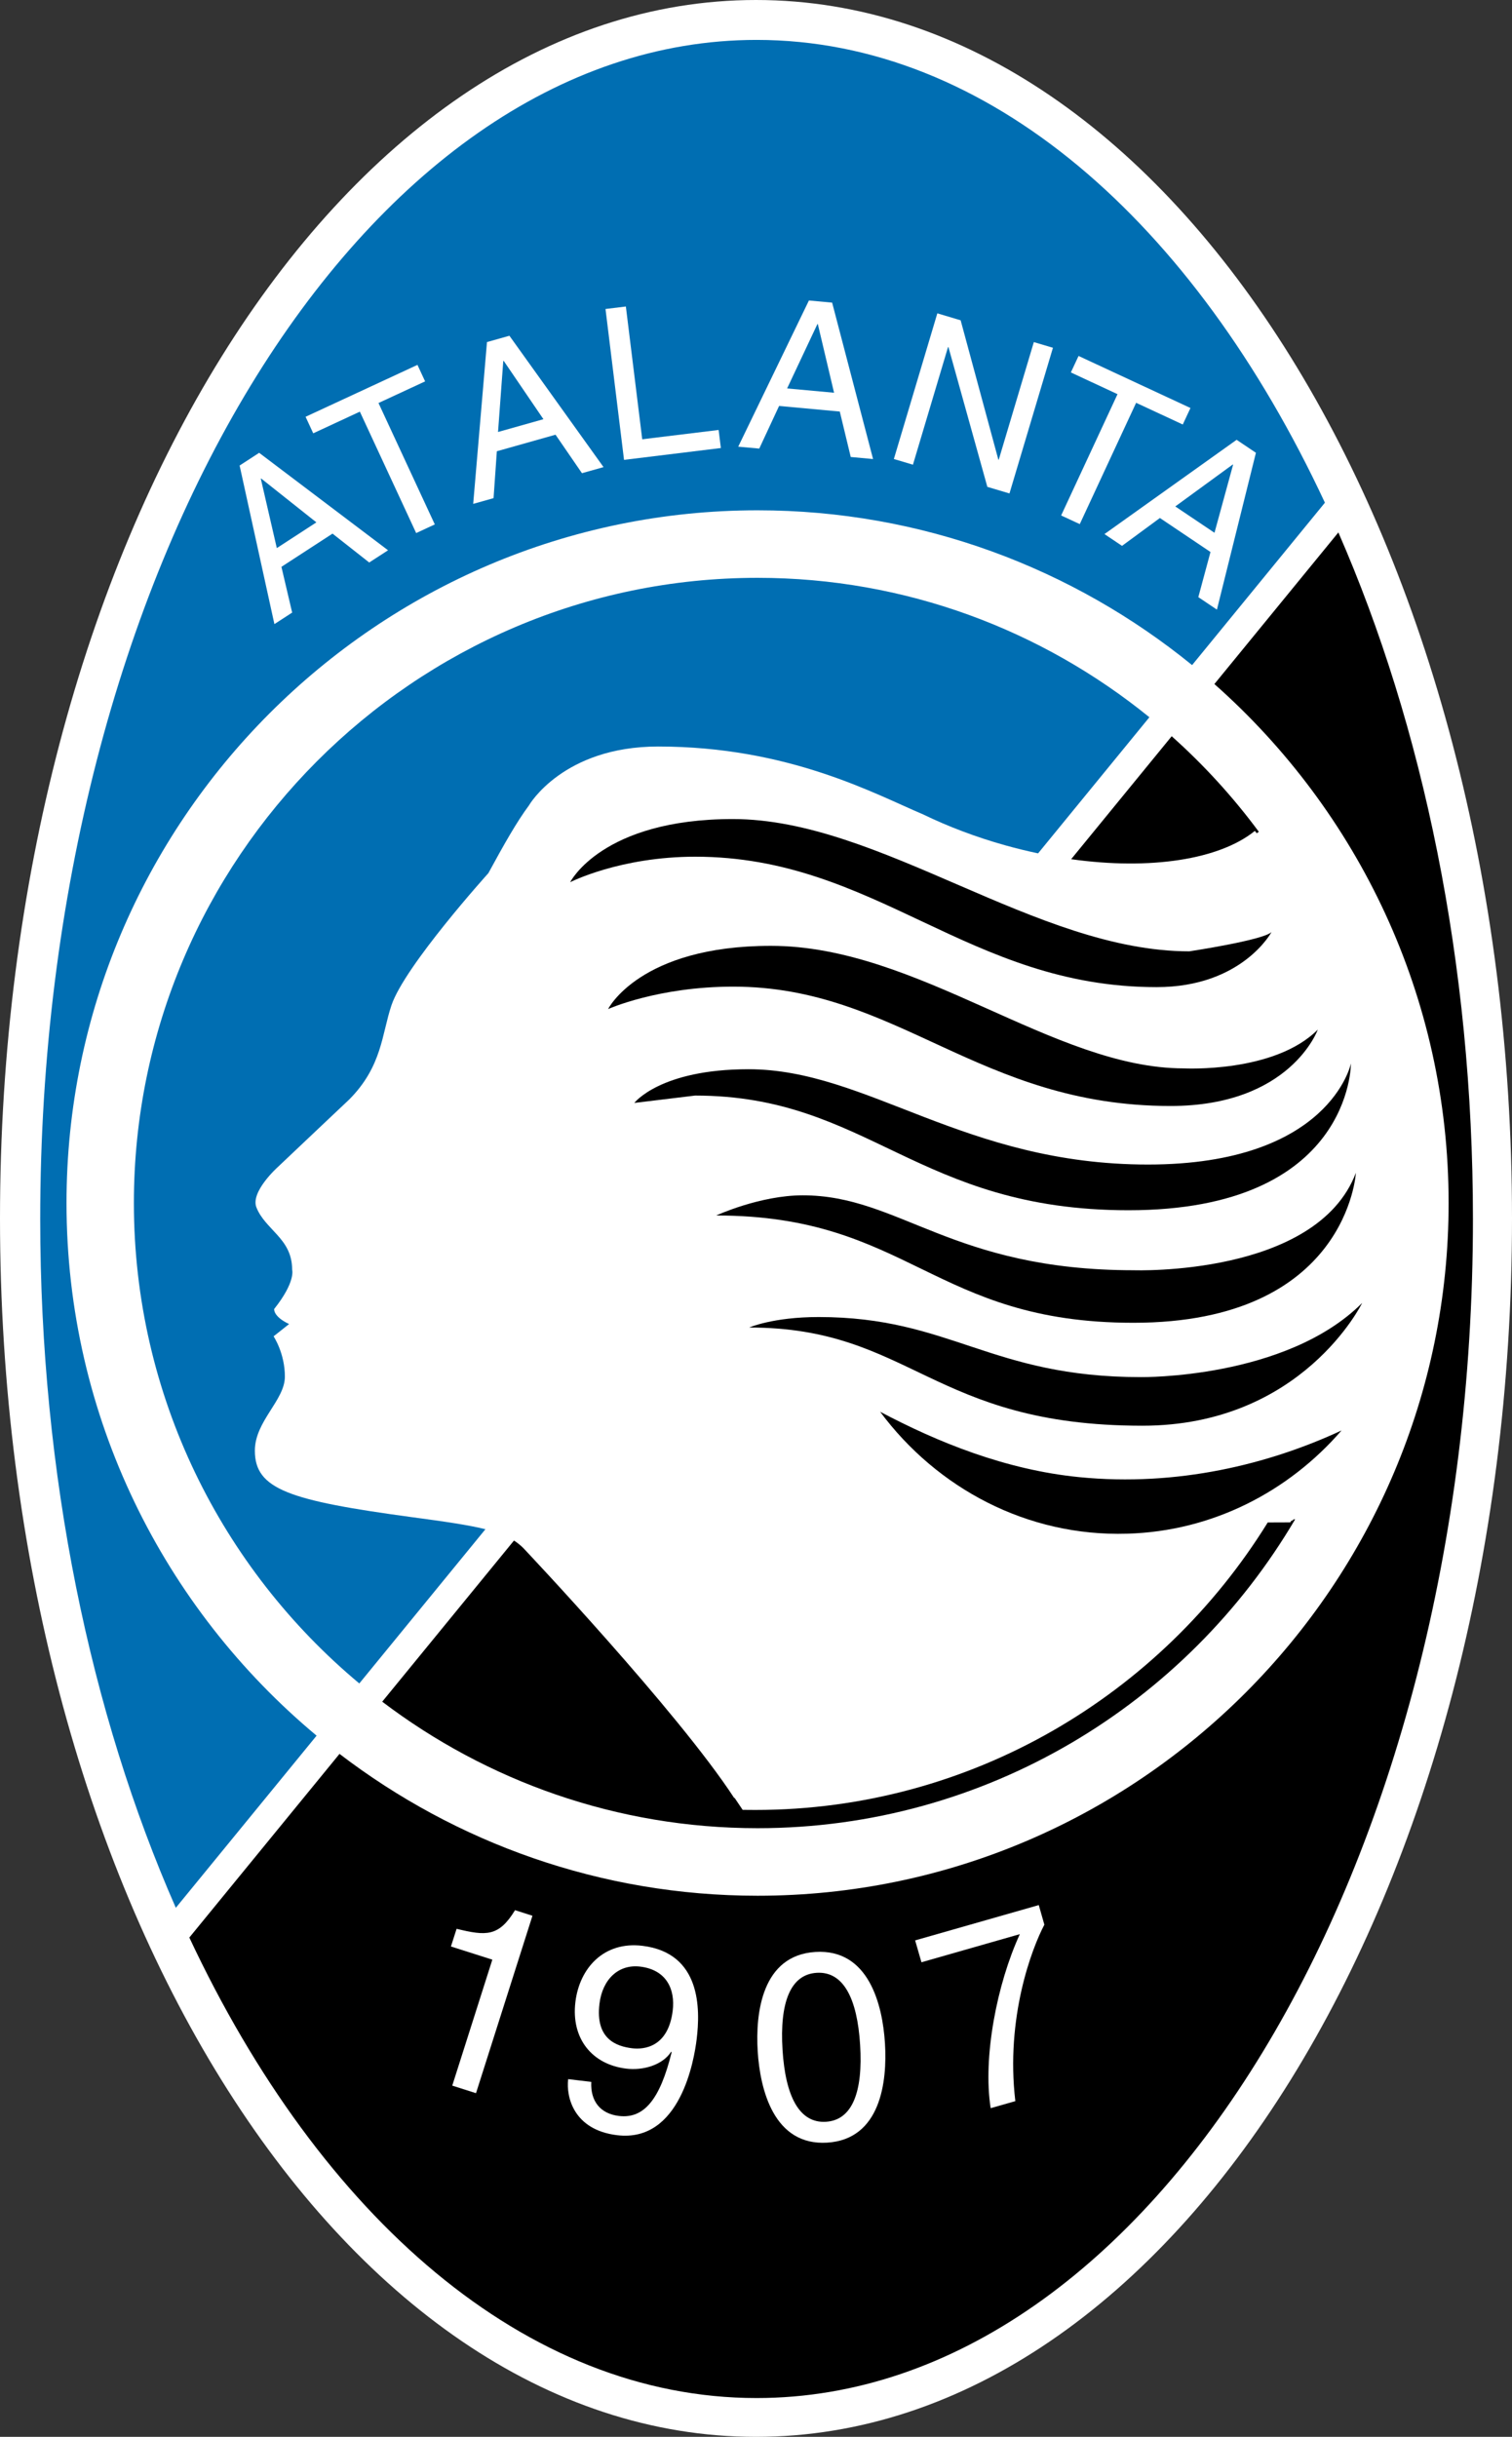
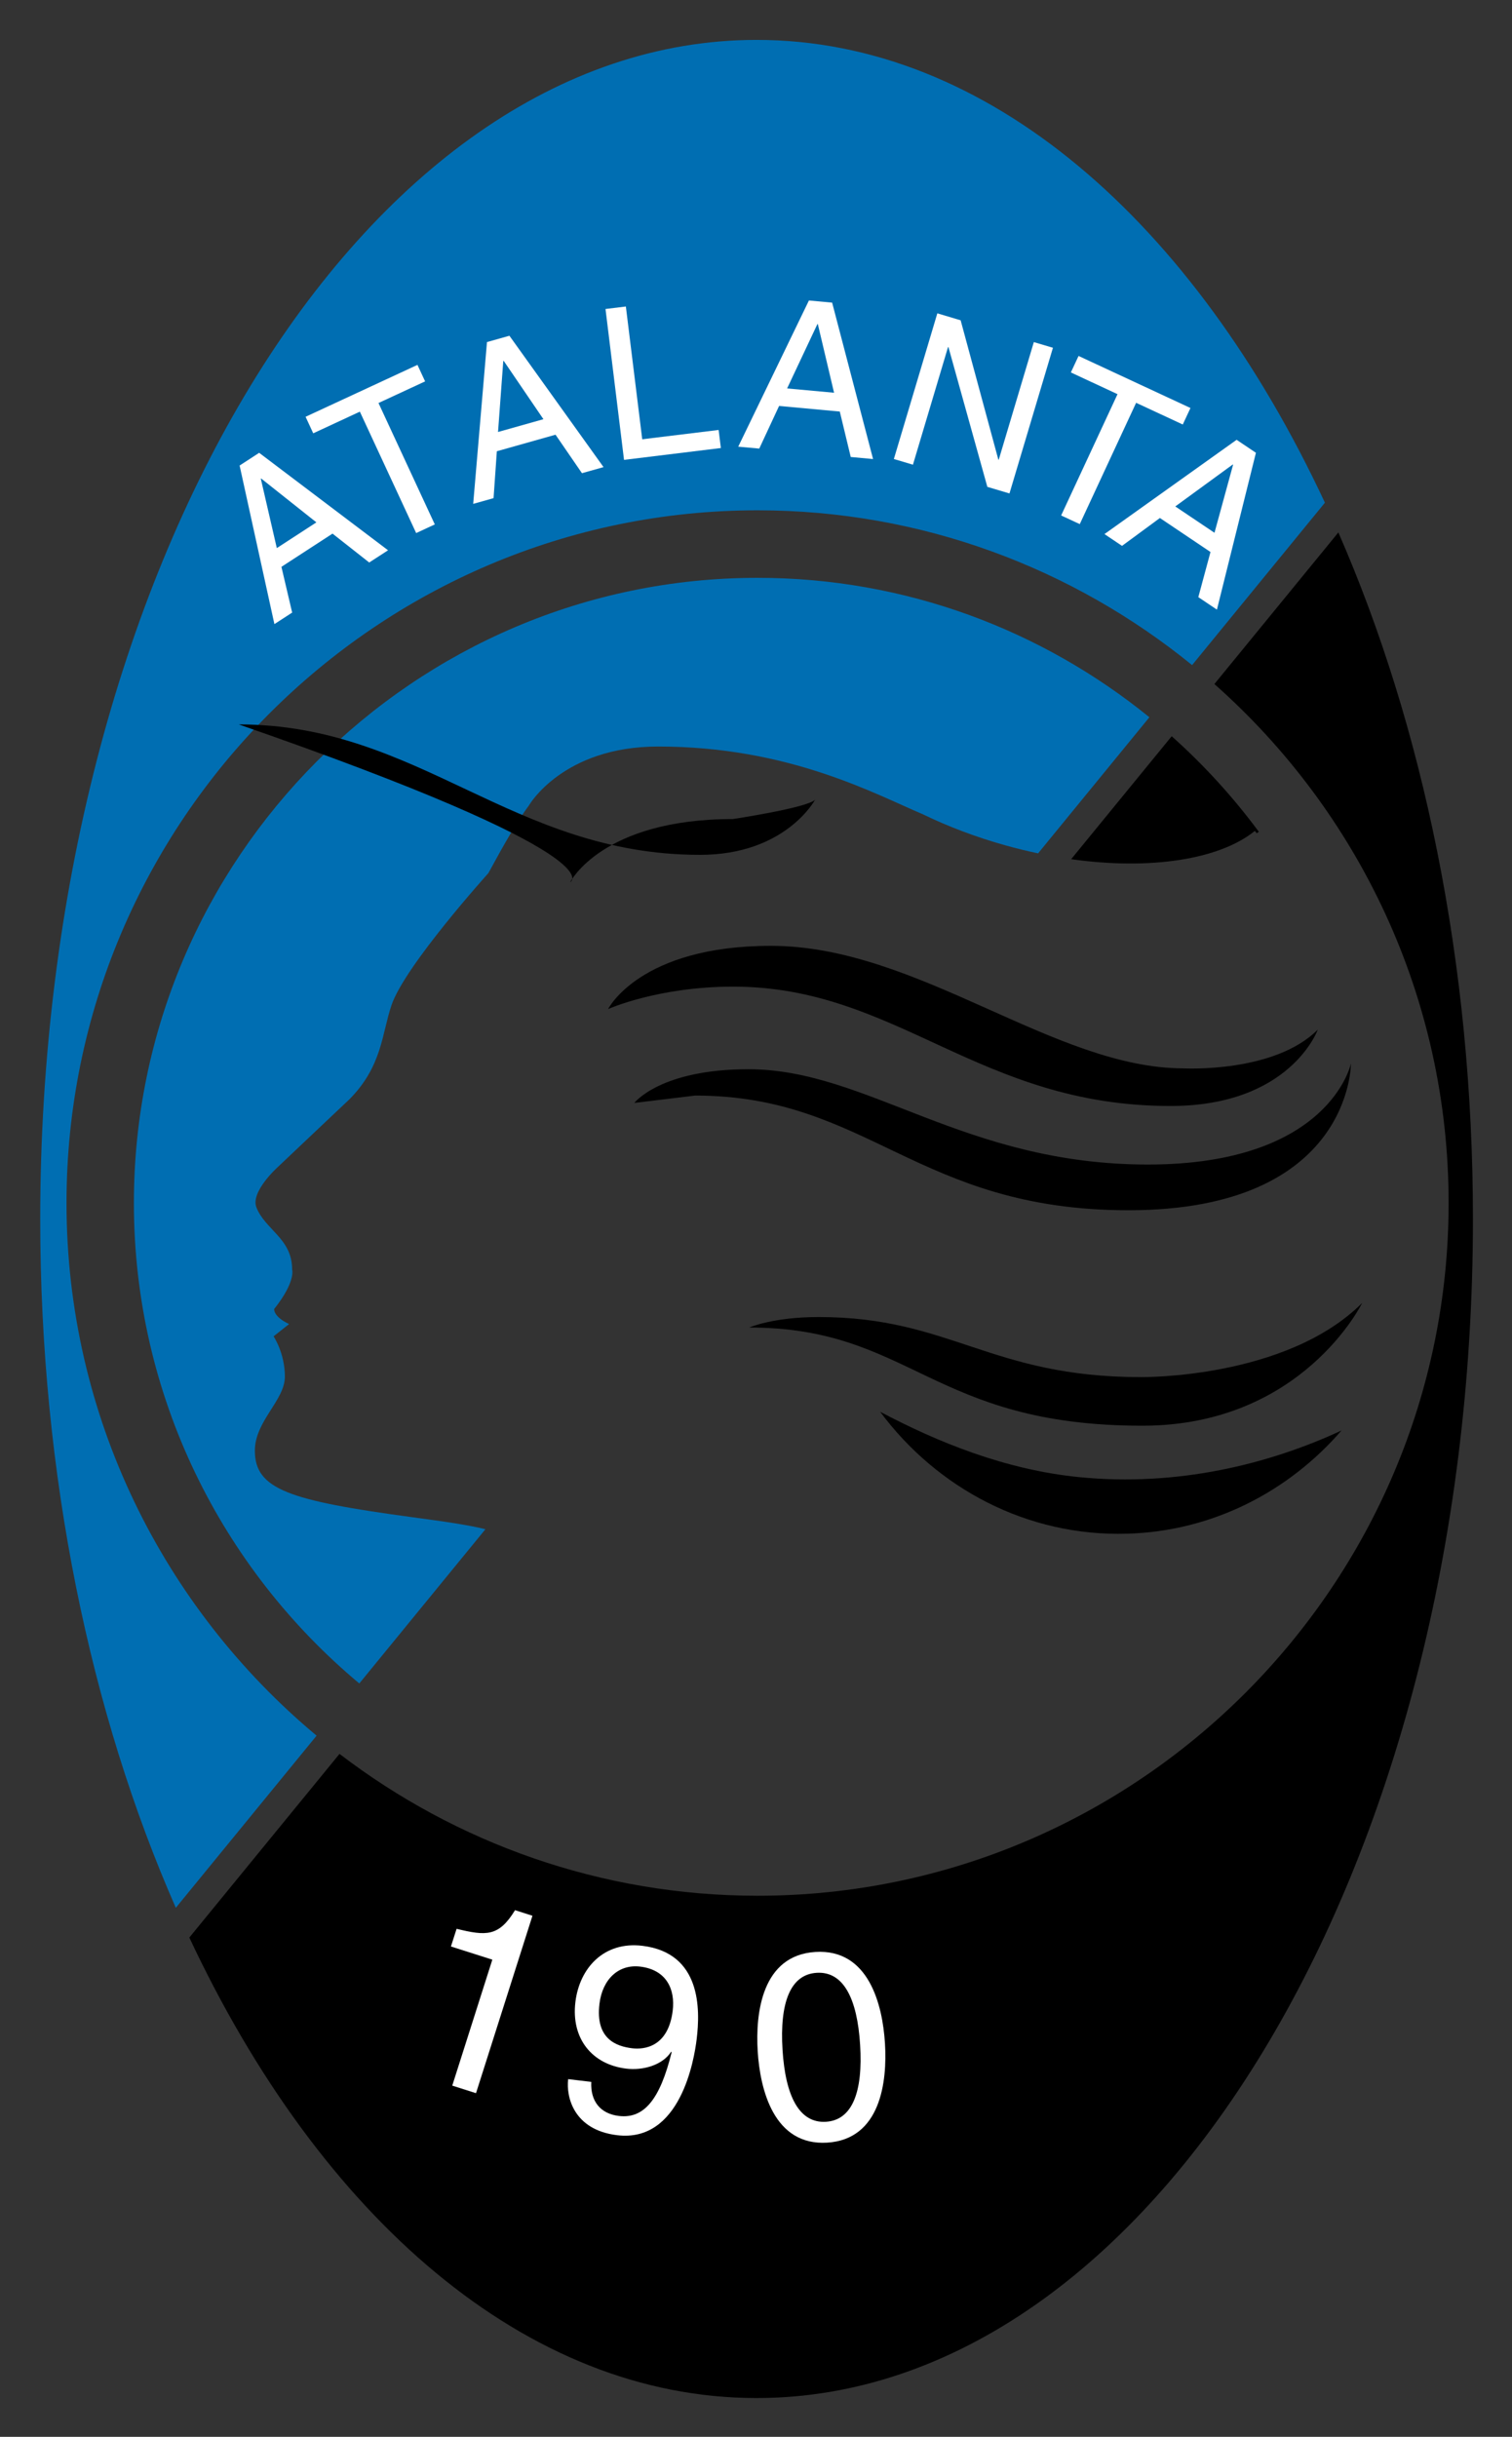
<svg xmlns="http://www.w3.org/2000/svg" version="1.0" id="Ebene_1" x="0px" y="0px" width="349.465px" height="563.024px" viewBox="0 0 349.465 563.024" enable-background="new 0 0 349.465 563.024" xml:space="preserve">
  <rect x="0" y="0" width="349.465" height="563.024" fill="#333333" stroke="none" />
-   <path fill="#FFFFFF" d="M349.465,281.512c0,155.48-78.224,281.512-174.732,281.512C78.231,563.024,0,436.992,0,281.512  C0,126.032,78.231,0,174.733,0C271.242,0,349.465,126.032,349.465,281.512" />
  <path d="M309.332,123.017l-28.653,35.028c33.172,29.358,54.136,72.249,54.136,119.908c0,88.149-71.74,160.05-159.721,160.05  c-36.257,0-69.758-12.228-96.626-32.776L43.76,447.662c30.321,64.633,77.84,106.396,131.106,106.396  c91.192,0,165.571-122.367,165.571-272.417C340.437,222.549,328.894,167.748,309.332,123.017z" />
  <path fill="#006EB2" d="M174.866,9.221c-91.191,0-165.57,122.379-165.57,272.42c0,59.332,11.645,114.333,31.34,159.149  l32.538-39.773c-35.271-29.405-57.801-73.678-57.801-123.064c0-88.153,71.755-160.049,159.721-160.049  c37.996,0,72.961,13.422,100.433,35.764l30.697-37.522C275.909,51.207,228.281,9.221,174.866,9.221z" />
  <path d="M290.036,191.978c0.134,0.172,0.286,0.364,0.438,0.545c0.153-0.132,0.315-0.242,0.484-0.333  c-5.946-8.037-12.702-15.44-20.147-22.085l-23.237,28.407C265.903,201.086,281.865,198.587,290.036,191.978z" />
-   <path d="M298.441,351.385c-0.058,0.095-0.152,0.229-0.229,0.354l-5.204,0.019c-24.622,39.834-68.531,66.426-118.443,66.426  c-0.971,0-1.943-0.021-2.916-0.021c-0.613-0.917-1.242-1.849-1.871-2.78c-0.048,0.037-0.072,0.06-0.072,0.06  c-13.092-20.08-48.749-57.766-48.749-57.766c-0.657-0.654-1.367-1.228-2.161-1.741l-30.456,37.23  c24.167,18.325,54.229,29.229,86.751,29.229c52.819,0,99.149-28.721,124.254-71.368l-0.41,0.023  C298.937,351.223,298.726,351.308,298.441,351.385z" />
  <path fill="#006EB2" d="M58.906,335.172c0-6.827,6.937-11.638,6.937-17.11c0-5.434-2.611-9.309-2.611-9.309l3.583-2.836  c-3.715-1.757-3.45-3.476-3.45-3.476c5.051-6.34,4.156-9.1,4.156-9.1c0-3.696-1.621-6.016-3.507-8.097  c-1.755-1.966-3.756-3.752-4.746-6.272c-1.429-3.6,4.878-9.273,4.878-9.273c4.955-4.706,16.542-15.639,16.542-15.639  c7.662-7.686,7.547-15.172,9.795-21.808c3.069-9.109,22.393-30.515,22.393-30.515c3.661-6.727,6.541-11.833,9.405-15.684  c0.003-0.008,0.009-0.023,0.009-0.023s7.833-13.549,29.826-13.549c30.225,0,50.14,10.99,61.231,15.678  c5.773,2.798,12.177,5.243,19.038,7.161c2.537,0.709,5.055,1.32,7.547,1.846l25.724-31.447  c-24.785-20.122-56.305-32.213-90.565-32.213c-79.39,0-144.145,64.888-144.145,144.446c0,44.535,20.298,84.469,52.1,111.004  l29.148-35.633c-3.923-0.981-9.259-1.753-16.928-2.78C66.796,346.687,58.906,344.11,58.906,335.172z" />
  <path fill="#FFFFFF" d="M63.979,126.635l-3.696-16.022l0.078-0.055l12.765,10.133L63.979,126.635z M76.854,123.291l8.481,6.672  l4.354-2.823l-29.789-22.518l-4.519,2.937l8.042,36.637l4.104-2.663l-2.482-10.568L76.854,123.291z" />
  <polygon fill="#FFFFFF" points="70.628,96.298 96.486,84.304 98.255,88.118 87.48,93.115 100.495,121.165 96.188,123.162   83.173,95.111 72.397,100.115 " />
  <path fill="#FFFFFF" d="M115.108,99.81l1.213-16.406l0.102-0.023l9.178,13.473L115.108,99.81z M128.397,100.436l6.108,8.892  l4.988-1.402l-21.754-30.353l-5.184,1.46l-3.187,37.385l4.707-1.323l0.759-10.834L128.397,100.436z" />
  <polygon fill="#FFFFFF" points="148.437,101.493 166.095,99.34 166.612,103.514 144.231,106.251 139.948,71.391 144.654,70.816 " />
  <path fill="#FFFFFF" d="M181.922,89.747l7.008-14.883l0.094,0.016l3.751,15.861L181.922,89.747z M194.099,95.088l2.53,10.498  l5.161,0.474l-9.46-36.136l-5.364-0.498l-16.343,33.779l4.863,0.438l4.582-9.848L194.099,95.088z" />
  <polygon fill="#FFFFFF" points="238.947,79.042 243.364,80.35 233.316,114.011 228.203,112.488 219.213,80.205 219.119,80.181   211.006,107.367 206.597,106.051 216.644,72.394 222.032,74.007 230.748,106.204 230.834,106.227 " />
  <polygon fill="#FFFFFF" points="249.284,82.241 275.149,94.269 273.372,98.079 262.589,93.067 249.566,121.094 245.259,119.097   258.29,91.071 247.506,86.051 " />
  <path fill="#FFFFFF" d="M271.641,117.01l13.29-9.695l0.07,0.059l-4.299,15.725L271.641,117.01z M279.778,127.539l-2.812,10.427  l4.299,2.886l9.013-36.238l-4.463-2.999l-30.541,21.782l4.057,2.725l8.755-6.441L279.778,127.539z" />
  <path fill="#FFFFFF" d="M110.018,483.622l-5.49-1.75l9.264-29.1l-9.569-3.046l1.308-4.084c6.79,1.652,9.734,1.887,13.509-4.303  l4.025,1.288L110.018,483.622z" />
  <path fill="#FFFFFF" d="M146.11,473.246c-3.586-0.442-8.559-2.095-7.557-10.29c0.697-5.701,4.448-9.182,9.42-8.579  c6.132,0.752,8.098,5.298,7.51,10.161C154.458,472.972,148.898,473.583,146.11,473.246 M144.725,477.945  c3.955,0.481,8.426-0.826,10.407-3.916l0.102,0.137c-2.678,10.881-6.374,15.423-12.208,14.714c-4.37-0.529-6.586-3.52-6.367-7.866  l-5.341-0.642c-0.501,4.123,1.276,11.731,11.292,12.952c14.69,1.797,17.854-17.596,18.402-22.142  c0.854-6.918,1.081-19.949-12.514-21.609c-8.982-1.092-14.55,5.188-15.505,12.952C131.96,471.022,136.847,476.981,144.725,477.945" />
  <path fill="#FFFFFF" d="M198.797,472.459c0.673,10.736-1.738,17.385-7.894,17.768c-6.171,0.38-9.374-5.908-10.04-16.652  c-0.666-10.74,1.739-17.385,7.894-17.765C194.929,455.427,198.132,461.715,198.797,472.459 M204.538,472.107  c-0.548-8.916-3.751-21.884-16.077-21.116c-12.326,0.763-13.884,14.033-13.336,22.945c0.556,8.9,3.751,21.875,16.069,21.112  C203.52,494.28,205.094,481.014,204.538,472.107" />
-   <path fill="#FFFFFF" d="M211.515,448.32l28.575-8.16l1.292,4.53c-2.89,5.47-8.99,21.449-6.711,40.768l-5.701,1.625  c-1.84-11.747,1.449-28.705,6.743-40.204l-22.741,6.496L211.515,448.32z" />
  <path d="M310.065,330.503c-12.233,14.13-29.844,23.307-49.568,23.851c-23.079,0.688-43.929-10.483-57.078-28.176  c13.265,7.019,28.986,13.434,46.082,15.115C272.084,343.526,293.277,338.323,310.065,330.503" />
-   <path d="M131.782,203.829c0,0,7.299-14.59,37.602-14.59c34.093,0,70.036,30.563,105.502,30.563c0,0,17.114-2.577,19-4.459  c0,0-6.803,12.729-26.567,12.729c-43.565,0-64.833-30.134-106.626-30.134C143.292,197.937,131.782,203.829,131.782,203.829" />
+   <path d="M131.782,203.829c0,0,7.299-14.59,37.602-14.59c0,0,17.114-2.577,19-4.459  c0,0-6.803,12.729-26.567,12.729c-43.565,0-64.833-30.134-106.626-30.134C143.292,197.937,131.782,203.829,131.782,203.829" />
  <path d="M140.549,233.141c0,0,7.279-14.609,37.619-14.609c34.056,0,65.311,28.311,95.421,28.311c0,0,20.945,1.136,30.988-8.955  c0,0-6.288,17.645-34.036,17.645c-44.405,0-63.158-27.575-101.063-27.575C152.059,227.956,140.549,233.141,140.549,233.141" />
  <path d="M160.655,253.125c40.058,0,51.284,26.497,100.166,26.497c51.666,0,51.417-33.906,51.417-33.906s-4.839,23.346-46.919,23.346  c-42.517,0-64.872-22.019-92.314-22.019c-20.449,0-26.395,7.783-26.395,7.783L160.655,253.125" />
-   <path d="M165.534,280.834c0,0,10.12-4.66,20.01-4.66c22.412,0,34.342,17.311,76.536,17.311c0,0,42.194,1.48,51.303-22.504  c0,0-1.944,34.641-51.437,34.641C215.636,305.621,210.09,280.834,165.534,280.834" />
  <path d="M173.156,306.718c0,0,5.489-2.424,16.047-2.424c30.511,0,39.639,13.883,74.496,13.883c0,0,33.521,0.467,51.131-17.13  c0,0-13.816,28.359-50.789,28.359C215.351,329.405,210.623,306.718,173.156,306.718" />
</svg>